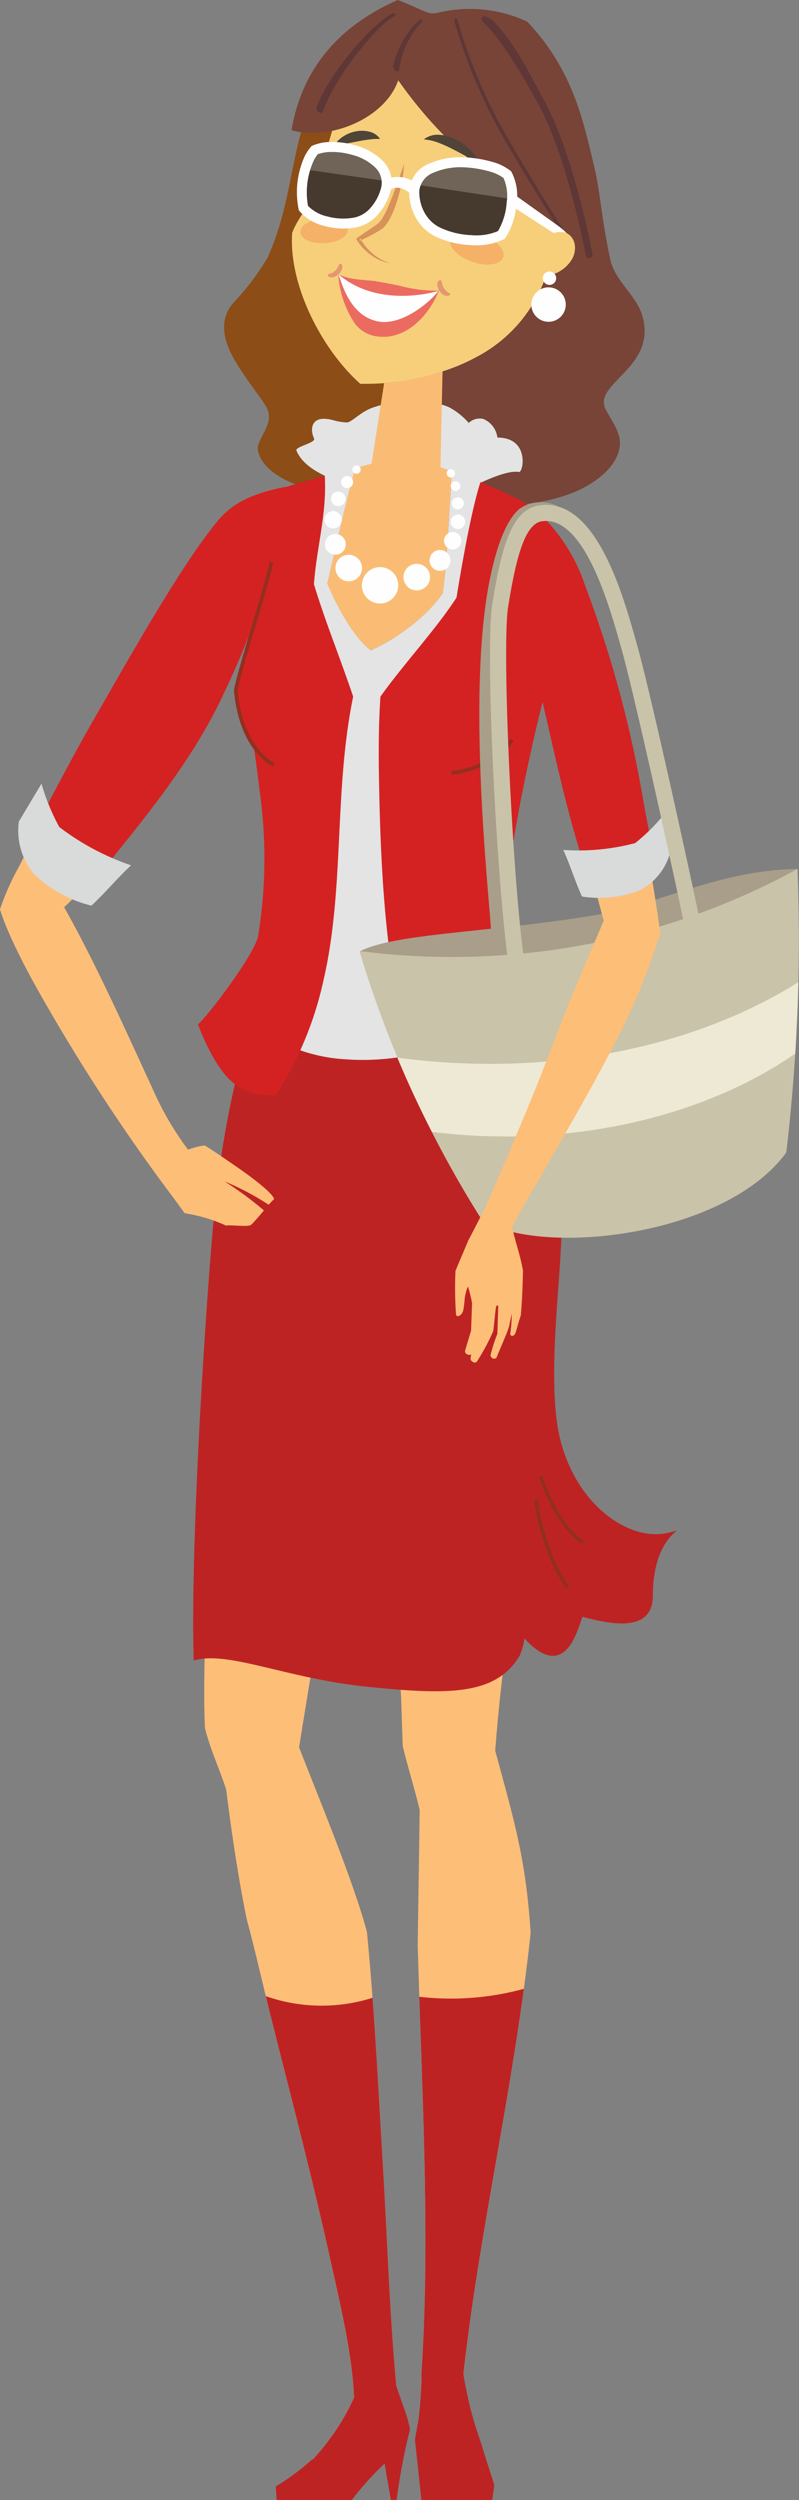
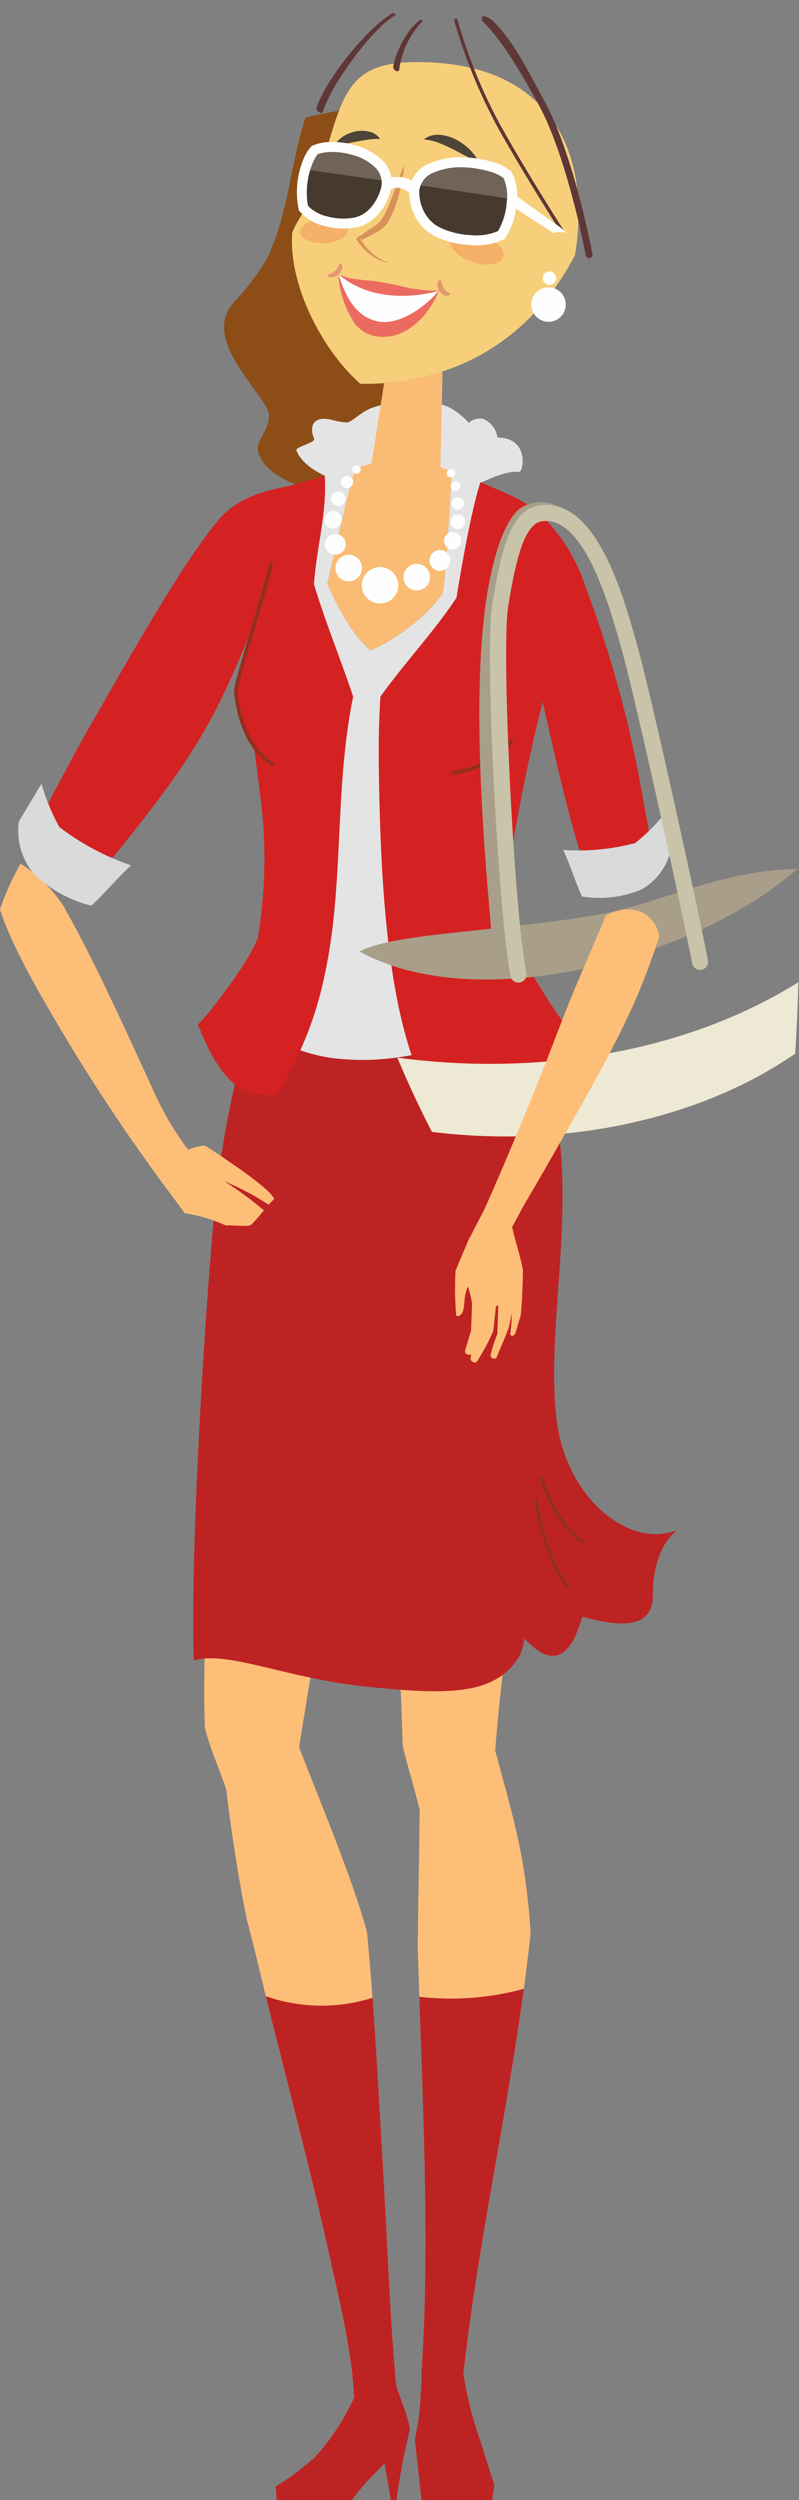
<svg xmlns="http://www.w3.org/2000/svg" xmlns:xlink="http://www.w3.org/1999/xlink" id="Group_686" data-name="Group 686" width="92.863" height="290.474" viewBox="0 0 92.863 290.474">
  <rect x="0" y="0" width="92.863" height="290.474" fill="#808080" stroke="none" />
  <defs>
    <clipPath id="clip-path">
      <path id="Path_528" data-name="Path 528" d="M85.549,38.3c-1.722,5.01-1.875,10.764-4.419,16.3a29.217,29.217,0,0,1-3.952,5.227c-2.377,2.695-.384,6.008.958,8.014,1.69,2.527,2.162,2.929,2.855,4.135,1.112,1.936-1.247,3.716-.982,5.042.838,4.183,10.116,6.053,13.206,4.387L94.67,69.2c-.434.015-2.33.064-2.766.062a23.082,23.082,0,0,1-5.885-8.654c-1.214-3.331-2.117-4.8-2.025-8.885.748-1.939,1.806-2.619,2.707-5.408,1.179-3.645,1.88-6.568,2.743-8.8Z" transform="translate(-76.071 -37.51)" fill="none" />
    </clipPath>
    <linearGradient id="linear-gradient" x1="-0.198" y1="7.371" x2="-0.192" y2="7.371" gradientUnits="objectBoundingBox">
      <stop offset="0" stop-color="#512425" />
      <stop offset="0.22" stop-color="#512425" />
      <stop offset="0.77" stop-color="#8c4d17" />
      <stop offset="1" stop-color="#8c4d17" />
    </linearGradient>
    <clipPath id="clip-path-2">
      <path id="Path_529" data-name="Path 529" d="M113,21.1c-.135,0-.269.007-.4.012-4.824.2-6.615,2.022-8,5.6-.862,2.236-1.563,5.159-2.743,8.8-.9,2.79-1.959,3.47-2.707,5.408-.436,6.136,3.517,13.643,7.909,17.539a28.281,28.281,0,0,0,9.972-1.57c5.991-2.067,11.277-6.294,14.985-13.374,2.036-12.316-3.236-22.428-18.23-22.429-.262,0-.524,0-.792.009" transform="translate(-99.123 -21.089)" fill="none" />
    </clipPath>
    <linearGradient id="linear-gradient-2" x1="-0.527" y1="5.895" x2="-0.52" y2="5.895" gradientUnits="objectBoundingBox">
      <stop offset="0" stop-color="#f9b776" />
      <stop offset="1" stop-color="#f7cf7a" />
    </linearGradient>
    <clipPath id="clip-path-3">
      <path id="Path_530" data-name="Path 530" d="M121.737,70.468c1.142,2.727,5.619,3.346,5.619,3.346a15.5,15.5,0,0,0-.955-8.928,11.115,11.115,0,0,1-4.664,5.582" transform="translate(-121.737 -64.886)" fill="none" />
    </clipPath>
    <linearGradient id="linear-gradient-3" x1="-4.29" y1="39.656" x2="-4.254" y2="39.656" gradientUnits="objectBoundingBox">
      <stop offset="0" stop-color="#f5a050" />
      <stop offset="1" stop-color="#f7cf7a" />
    </linearGradient>
    <clipPath id="clip-path-4">
      <path id="Path_531" data-name="Path 531" d="M111.316,0C104.677,2.911,100.2,7.822,98.97,15.131c4.5,1.273,10.9-1.4,12.4-5.8,5.915,8.36,11.262,11.464,18.051,16.862A16.688,16.688,0,0,1,120.4,41.517a20.563,20.563,0,0,1-3.89,1.645l-.3,14.357c3.816,1.951,12.264,1.562,16.786-.887,2.088-1.131,3.7-2.663,4.083-4.477.331-1.585-.638-2.865-1.545-4.481-1.751-3.119,5.872-4.826,4.247-10.859-.687-2.551-3.214-4.074-3.776-6.719-1.086-5.1-1.12-7.762-1.908-10.97-1.142-4.651-2.292-10.92-7.74-16.616a15.776,15.776,0,0,0-10.386-1.026C114.812,1.784,114.322,1.14,111.316,0Z" transform="translate(-98.97)" fill="none" />
    </clipPath>
    <linearGradient id="linear-gradient-4" x1="-0.528" y1="4.402" x2="-0.522" y2="4.402" gradientUnits="objectBoundingBox">
      <stop offset="0" stop-color="#512425" />
      <stop offset="0.22" stop-color="#512425" />
      <stop offset="0.77" stop-color="#774437" />
      <stop offset="1" stop-color="#774437" />
    </linearGradient>
    <clipPath id="clip-path-5">
      <rect id="Rectangle_713" data-name="Rectangle 713" width="92.863" height="290.474" fill="none" />
    </clipPath>
    <clipPath id="clip-path-6">
      <path id="Path_533" data-name="Path 533" d="M150.057,62.846c-.978.559-.685,2.359-.189,2.752a4.637,4.637,0,0,0,2.929.482,2.031,2.031,0,0,0,.759-2.414,2.687,2.687,0,0,0-2.249-1.139,2.51,2.51,0,0,0-1.25.319" transform="translate(-149.409 -62.527)" fill="none" />
    </clipPath>
    <linearGradient id="linear-gradient-5" x1="-10.108" y1="46.599" x2="-10.039" y2="46.599" gradientUnits="objectBoundingBox">
      <stop offset="0" stop-color="#184781" />
      <stop offset="0.26" stop-color="#184781" />
      <stop offset="0.88" stop-color="#5facb7" />
      <stop offset="1" stop-color="#5facb7" />
    </linearGradient>
    <clipPath id="clip-path-8">
      <path id="Path_535" data-name="Path 535" d="M113.936,58.692a3.073,3.073,0,0,0,.449,1.952,4.36,4.36,0,0,0,1.292.322c.658.037,1.572.114,1.879-.978.177-.629.249-1.8-.324-2.253a2.476,2.476,0,0,0-1.463-.462,1.7,1.7,0,0,0-1.834,1.42" transform="translate(-113.917 -57.272)" fill="none" />
    </clipPath>
    <linearGradient id="linear-gradient-6" x1="-9.797" y1="70.731" x2="-9.711" y2="70.731" xlink:href="#linear-gradient-5" />
    <clipPath id="clip-path-10">
      <path id="Path_544" data-name="Path 544" d="M104.688,74.2l-.054,0c-1.523.079-2.724.784-2.684,1.572s1.279,1.35,2.777,1.287l.054,0c1.523-.079,2.724-.782,2.682-1.571-.039-.74-1.156-1.292-2.551-1.292-.075,0-.15,0-.226,0" transform="translate(-101.95 -74.194)" fill="none" />
    </clipPath>
    <linearGradient id="linear-gradient-7" x1="-6.531" y1="42.289" x2="-6.467" y2="42.289" gradientUnits="objectBoundingBox">
      <stop offset="0" stop-color="#f6ad67" />
      <stop offset="1" stop-color="#f5b168" />
    </linearGradient>
    <clipPath id="clip-path-12">
      <path id="Path_546" data-name="Path 546" d="M152.892,79.556c-.3.875.824,2.054,2.513,2.633l.061.021c1.665.554,3.242.311,3.54-.554s-.824-2.054-2.513-2.634l-.06-.02a5.53,5.53,0,0,0-1.717-.3c-.922,0-1.633.3-1.823.85" transform="translate(-152.844 -78.706)" fill="none" />
    </clipPath>
    <linearGradient id="linear-gradient-8" x1="-6.879" y1="47.199" x2="-6.833" y2="47.199" xlink:href="#linear-gradient-7" />
    <clipPath id="clip-path-14">
      <path id="Path_551" data-name="Path 551" d="M182.841,80.6c-.456,1.378-.293,2.963.337,3.164a4.078,4.078,0,0,0,3.473-2.134c.73-1.667-.2-3.013-1.415-3.047h-.072a2.506,2.506,0,0,0-2.324,2.018" transform="translate(-182.581 -78.579)" fill="none" />
    </clipPath>
    <linearGradient id="linear-gradient-9" x1="-8.734" y1="38.262" x2="-8.685" y2="38.262" xlink:href="#linear-gradient-2" />
    <clipPath id="clip-path-16">
      <path id="Path_571" data-name="Path 571" d="M117.73,127.454l-1.463,9.353-1.89.49c-.933,3.271-2.3,9.305-3.25,13.438,1.122,2.654,3.018,6.2,5.053,7.758,2.351-1.009,6.372-3.64,8.369-6.672.581-4.421.751-10.314,1.078-14.1l-1.352-.516.243-11.114a31.418,31.418,0,0,1-6.788,1.362" transform="translate(-111.126 -126.092)" fill="none" />
    </clipPath>
    <linearGradient id="linear-gradient-10" x1="-0.889" y1="15.964" x2="-0.879" y2="15.964" gradientUnits="objectBoundingBox">
      <stop offset="0" stop-color="#e78d32" />
      <stop offset="0.2" stop-color="#e78d32" />
      <stop offset="1" stop-color="#fabc74" />
    </linearGradient>
  </defs>
  <g id="Group_653" data-name="Group 653" transform="translate(26.041 12.841)">
    <g id="Group_652" data-name="Group 652" clip-path="url(#clip-path)">
      <rect id="Rectangle_709" data-name="Rectangle 709" width="49.693" height="37.094" transform="translate(-18.571 37.598) rotate(-65.291)" fill="url(#linear-gradient)" />
    </g>
  </g>
  <g id="Group_655" data-name="Group 655" transform="translate(33.932 7.219)">
    <g id="Group_654" data-name="Group 654" clip-path="url(#clip-path-2)">
      <rect id="Rectangle_710" data-name="Rectangle 710" width="49.873" height="49.033" transform="translate(-16.238 28.753) rotate(-61.157)" fill="url(#linear-gradient-2)" />
    </g>
  </g>
  <g id="Group_657" data-name="Group 657" transform="translate(41.674 22.212)">
    <g id="Group_656" data-name="Group 656" clip-path="url(#clip-path-3)">
      <rect id="Rectangle_711" data-name="Rectangle 711" width="9.339" height="6.737" transform="translate(-0.63 8.883) rotate(-85.943)" fill="url(#linear-gradient-3)" />
    </g>
  </g>
  <g id="Group_659" data-name="Group 659" transform="translate(33.88)">
    <g id="Group_658" data-name="Group 658" clip-path="url(#clip-path-4)">
-       <rect id="Rectangle_712" data-name="Rectangle 712" width="53.596" height="66.828" transform="translate(-11.786 2.435) rotate(-11.675)" fill="url(#linear-gradient-4)" />
-     </g>
+       </g>
  </g>
  <g id="Group_661" data-name="Group 661">
    <g id="Group_660" data-name="Group 660" clip-path="url(#clip-path-5)">
      <path id="Path_532" data-name="Path 532" d="M144.068,64.959c.547.825,1.715,1.1,3,1.407,1.894.458,4.252.334,4.8-.029-.394-1.005-1.389-1.565-2.643-2.453s-3.875-1.659-5.16,1.075" transform="translate(-94.75 -41.474)" fill="#fefefe" fill-rule="evenodd" />
    </g>
  </g>
  <g id="Group_663" data-name="Group 663" transform="translate(51.147 21.405)">
    <g id="Group_662" data-name="Group 662" clip-path="url(#clip-path-6)">
      <rect id="Rectangle_714" data-name="Rectangle 714" width="5.022" height="5.797" transform="translate(-1.397 3.381) rotate(-72.48)" fill="url(#linear-gradient-5)" />
    </g>
  </g>
  <g id="Group_665" data-name="Group 665">
    <g id="Group_664" data-name="Group 664" clip-path="url(#clip-path-5)">
-       <path id="Path_534" data-name="Path 534" d="M116.491,59.741a7.486,7.486,0,0,1-3.891.734,4.264,4.264,0,0,1-2.35-.872c-.026-1.3,1.029-3.011,2.432-3.143a3.921,3.921,0,0,1,3.809,3.281" transform="translate(-72.508 -37.127)" fill="#fefefe" fill-rule="evenodd" />
-     </g>
+       </g>
  </g>
  <g id="Group_667" data-name="Group 667" transform="translate(38.997 19.606)">
    <g id="Group_666" data-name="Group 666" clip-path="url(#clip-path-8)">
      <rect id="Rectangle_716" data-name="Rectangle 716" width="3.973" height="3.83" transform="translate(-0.085 0) rotate(-0.335)" fill="url(#linear-gradient-6)" />
    </g>
  </g>
  <g id="Group_669" data-name="Group 669">
    <g id="Group_668" data-name="Group 668" clip-path="url(#clip-path-5)">
      <path id="Path_536" data-name="Path 536" d="M176,33.621a.389.389,0,0,0,.1-.005.4.4,0,0,0,.317-.46c-.022-.116-2.162-11.644-5.676-17.965-1.568-2.821-3.362-6.648-5.952-9.208-.155-.153-.978-.588-1.132-.433a.4.4,0,0,0,0,.558c2.509,2.481,4.844,6.684,6.39,9.466,3.45,6.207,5.568,17.61,5.589,17.724a.4.4,0,0,0,.361.323" transform="translate(-107.559 -3.629)" fill="#5e3736" fill-rule="evenodd" />
      <path id="Path_537" data-name="Path 537" d="M167.551,32.478a.2.2,0,0,0,.18-.3c-.046-.071-4.694-7.242-8.172-13.5a59.478,59.478,0,0,1-4.944-12.151.2.2,0,1,0-.383.1,61.962,61.962,0,0,0,4.982,12.247c3.485,6.27,8.14,13.451,8.186,13.523a.2.2,0,0,0,.151.09" transform="translate(-101.43 -4.191)" fill="#5e3736" fill-rule="evenodd" />
      <path id="Path_538" data-name="Path 538" d="M108.145,15.984c1.032-3.433,6.057-10.075,8.508-11.315.021-.011-.2-.311-.367-.226-2.833,1.552-7.866,7.765-8.854,11.055-.076.253.638.741.714.487" transform="translate(-70.651 -2.912)" fill="#5e3736" fill-rule="evenodd" />
      <path id="Path_539" data-name="Path 539" d="M134.158,12.547A10.076,10.076,0,0,1,136.9,6.769l-.173-.194c-1.582,1.01-3,3.832-3.263,5.566.144.343.329.562.689.406" transform="translate(-87.779 -4.324)" fill="#5e3736" fill-rule="evenodd" />
      <path id="Path_540" data-name="Path 540" d="M150.124,48.974l.049.046.025,0,.033-.036,0-.053a.95.95,0,0,0-.046-.134c-.035-.08-.075-.156-.116-.231a4.962,4.962,0,0,0-.274-.422,5.962,5.962,0,0,0-.648-.738,6.5,6.5,0,0,0-1.568-1.118,4.8,4.8,0,0,0-1.854-.53,2.618,2.618,0,0,0-1.854.531,6.15,6.15,0,0,1,1.7.385,14.989,14.989,0,0,1,1.546.688c.512.256,1.024.532,1.546.811l.795.42.406.213c.069.035.136.072.2.112a.859.859,0,0,1,.092.058l.014,0,.014-.011Z" transform="translate(-94.617 -30.091)" fill="#4e4437" fill-rule="evenodd" />
      <path id="Path_541" data-name="Path 541" d="M118.916,45.33a2.043,2.043,0,0,0-1.276-.849,3.551,3.551,0,0,0-1.522-.034,4.157,4.157,0,0,0-1.382.531,3.435,3.435,0,0,0-1.086,1.015,8.589,8.589,0,0,0,1.42-.145c.44-.075.858-.158,1.268-.237s.813-.151,1.228-.2a7.232,7.232,0,0,1,1.35-.076" transform="translate(-74.744 -29.188)" fill="#4e4437" fill-rule="evenodd" />
      <path id="Path_542" data-name="Path 542" d="M152.238,64.513a5.211,5.211,0,0,0-.6-1.388,5.727,5.727,0,0,0-3.193-2.738c-1.619-.474-3.15.272-4.2,1.894a7.836,7.836,0,0,1,2.033-.821,3.627,3.627,0,0,1,1.077,0c1.933.29,3.692,1.972,4.888,3.056" transform="translate(-94.863 -39.622)" fill="#4e4437" fill-rule="evenodd" />
      <path id="Path_543" data-name="Path 543" d="M126.494,55.648l-.92,2.533c-.3.839-.611,1.673-.964,2.474a9.769,9.769,0,0,1-.577,1.155,2.448,2.448,0,0,1-.749.881c-.725.5-1.475.991-2.2,1.512l-.181.13.094.159a5.447,5.447,0,0,0,.759.984,6.458,6.458,0,0,0,.925.8,5.445,5.445,0,0,0,2.219.919,5.713,5.713,0,0,1-2.065-1.12,6.128,6.128,0,0,1-.818-.83,5.809,5.809,0,0,1-.635-.952l-.087.289a18.712,18.712,0,0,0,2.411-1.254,2.194,2.194,0,0,0,.319-.234,2.592,2.592,0,0,0,.271-.283,4.3,4.3,0,0,0,.419-.6,10.357,10.357,0,0,0,.6-1.264,18.657,18.657,0,0,0,.778-2.615,19.4,19.4,0,0,0,.406-2.682" transform="translate(-79.512 -36.598)" fill="#d89159" fill-rule="evenodd" />
    </g>
  </g>
  <g id="Group_671" data-name="Group 671" transform="translate(34.9 25.399)">
    <g id="Group_670" data-name="Group 670" clip-path="url(#clip-path-10)">
      <rect id="Rectangle_718" data-name="Rectangle 718" width="5.356" height="6.308" transform="matrix(0.506, -0.863, 0.863, 0.506, -1.317, 2.18)" fill="url(#linear-gradient-7)" />
    </g>
  </g>
  <g id="Group_673" data-name="Group 673">
    <g id="Group_672" data-name="Group 672" clip-path="url(#clip-path-5)">
      <path id="Path_545" data-name="Path 545" d="M110.351,58.067a3.24,3.24,0,0,1,2.739-1.552c1.114-.023,2.458.911,3.36,1.612a3.827,3.827,0,0,0-3.463-2.744c-1.68-.011-2.465,1.257-2.635,2.685" transform="translate(-72.575 -36.423)" fill="#4e4437" fill-rule="evenodd" />
    </g>
  </g>
  <g id="Group_675" data-name="Group 675" transform="translate(52.323 26.943)">
    <g id="Group_674" data-name="Group 674" clip-path="url(#clip-path-12)">
      <rect id="Rectangle_720" data-name="Rectangle 720" width="7.512" height="5.6" transform="translate(-1.23 0.251) rotate(-14.398)" fill="url(#linear-gradient-8)" />
    </g>
  </g>
  <g id="Group_677" data-name="Group 677">
    <g id="Group_676" data-name="Group 676" clip-path="url(#clip-path-5)">
      <path id="Path_547" data-name="Path 547" d="M126.541,94.99c-1.19,2.959-3.866,5.73-7.079,5.331a3.847,3.847,0,0,1-2.707-1.519,11.766,11.766,0,0,1-1.918-5.716c1.085.467,1.488.553,4.091.771.308.026,2.756.492,2.984.549a16.255,16.255,0,0,0,4.63.583" transform="translate(-75.524 -61.221)" fill="#ec6b60" fill-rule="evenodd" />
      <path id="Path_548" data-name="Path 548" d="M126.473,94.986s-6.874,2.182-11.636-1.952c.371.852,1.217,4.551,4.227,5.4,2.843.911,6.42-2.1,7.409-3.445" transform="translate(-75.525 -61.186)" fill="#fefefe" fill-rule="evenodd" />
      <path id="Path_549" data-name="Path 549" d="M111.888,91.065a1.526,1.526,0,0,0,1-.926c.176-.406-.115-.978-.4-.4a1.541,1.541,0,0,1-1,.926c-.6.149-.047.525.4.4" transform="translate(-73.147 -58.858)" fill="#e29870" fill-rule="evenodd" />
      <path id="Path_550" data-name="Path 550" d="M149.206,96.809a1.526,1.526,0,0,1-.74-1.143c-.071-.437.409-.92.545-.288a1.54,1.54,0,0,0,.741,1.143c.546.292-.14.521-.546.288" transform="translate(-97.637 -62.528)" fill="#e29870" fill-rule="evenodd" />
    </g>
  </g>
  <g id="Group_679" data-name="Group 679" transform="translate(62.503 26.9)">
    <g id="Group_678" data-name="Group 678" clip-path="url(#clip-path-14)">
      <rect id="Rectangle_722" data-name="Rectangle 722" width="7.018" height="6.909" transform="matrix(0.479, -0.878, 0.878, 0.479, -2.411, 4.06)" fill="url(#linear-gradient-9)" />
    </g>
  </g>
  <g id="Group_681" data-name="Group 681">
    <g id="Group_680" data-name="Group 680" clip-path="url(#clip-path-5)">
      <path id="Path_552" data-name="Path 552" d="M182.224,97.54A2,2,0,1,1,180.4,99.7a2,2,0,0,1,1.826-2.162" transform="translate(-118.638 -64.145)" fill="#fefefe" fill-rule="evenodd" />
      <path id="Path_553" data-name="Path 553" d="M184.988,92.142a.78.78,0,1,1-.711.842.78.78,0,0,1,.711-.842" transform="translate(-121.192 -60.597)" fill="#fefefe" fill-rule="evenodd" />
      <path id="Path_554" data-name="Path 554" d="M172.5,65.065l5.271,3.761a9.226,9.226,0,0,1,1.254,1.028,2.567,2.567,0,0,0-1.493.016L172.1,66.357Z" transform="translate(-113.187 -42.791)" fill="#fefefe" fill-rule="evenodd" />
      <path id="Path_555" data-name="Path 555" d="M151.433,56.515c1.049,1.536.467,5.473-.687,7.008-1.538.914-5.144.838-7.5-.384a5.153,5.153,0,0,1-2.625-4.648c.062-2.739,3.6-3.568,6.087-3.387a8.911,8.911,0,0,1,4.722,1.411" transform="translate(-92.483 -36.224)" fill="#46392d" fill-rule="evenodd" />
      <path id="Path_556" data-name="Path 556" d="M103.688,50.241a6.539,6.539,0,0,0-1.3,3.02,8.435,8.435,0,0,0,.111,3.728c1,1.318,3.764,2.133,6.074,1.653a5.069,5.069,0,0,0,3.471-3.7c.769-2.626-1.742-4.2-3.85-4.748a7.437,7.437,0,0,0-4.508.043" transform="translate(-67.238 -32.803)" fill="#46392d" fill-rule="evenodd" />
      <path id="Path_557" data-name="Path 557" d="M130.29,60.43a3.39,3.39,0,0,1,4,.546l-.916.974c-.631-.529-1.585-1-2.313-.427Z" transform="translate(-85.688 -39.452)" fill="#fefefe" fill-rule="evenodd" />
      <path id="Path_558" data-name="Path 558" d="M151.946,56.517a4.9,4.9,0,0,1,.537,2.85l-11.09-1.679.117-.543c.981-1.667,3.694-2.186,5.713-2.039a8.915,8.915,0,0,1,4.722,1.411" transform="translate(-92.99 -36.226)" fill="#6f6457" fill-rule="evenodd" />
      <path id="Path_559" data-name="Path 559" d="M104.357,50.243a5.811,5.811,0,0,0-1.113,2.237l9.461,1.355.065-.535c-.42-1.649-2.281-2.678-3.9-3.1a7.438,7.438,0,0,0-4.509.043" transform="translate(-67.901 -32.805)" fill="#6f6457" fill-rule="evenodd" />
      <path id="Path_560" data-name="Path 560" d="M103.179,49.608a4.35,4.35,0,0,0-.594,1.032,8.932,8.932,0,0,0-.54,4.971,4.481,4.481,0,0,0,2.212,1.221,7.066,7.066,0,0,0,3.212.13,3.409,3.409,0,0,0,1.783-1.05,5.642,5.642,0,0,0,1.248-2.238l.025-.094a2.451,2.451,0,0,0-.677-2.438,6.009,6.009,0,0,0-2.572-1.433l-.215-.058a8.277,8.277,0,0,0-2.24-.3,4.653,4.653,0,0,0-1.644.259m-1.663.575a5.19,5.19,0,0,1,.882-1.445l.075-.081.1-.048a5.481,5.481,0,0,1,2.242-.42,9.449,9.449,0,0,1,2.542.334c.047.012.128.036.246.07a7.181,7.181,0,0,1,3.08,1.737,3.552,3.552,0,0,1,.97,3.54l-.036.125A6.829,6.829,0,0,1,110.1,56.7a4.555,4.555,0,0,1-2.393,1.395,8.245,8.245,0,0,1-3.749-.149,5.459,5.459,0,0,1-2.9-1.723l-.067-.089-.03-.109a10.016,10.016,0,0,1,.561-5.847m24.164,1.472a5.941,5.941,0,0,1,.6,3.707,8.556,8.556,0,0,1-1.3,3.977l-.071.094-.1.058a7.352,7.352,0,0,1-3.88.683,10.52,10.52,0,0,1-4.182-1.052,5.274,5.274,0,0,1-2.161-2.114,6.074,6.074,0,0,1-.777-3.063c0-.047,0-.109.01-.186a3.642,3.642,0,0,1,2.317-3.051,9.017,9.017,0,0,1,3.9-.739c.148,0,.308.011.479.024a14.021,14.021,0,0,1,2.949.513,5.876,5.876,0,0,1,2.108,1.037l.063.054Zm-.555,3.594a5.041,5.041,0,0,0-.367-2.879,5.024,5.024,0,0,0-1.622-.751,12.854,12.854,0,0,0-2.7-.469q-.183-.013-.42-.018a7.832,7.832,0,0,0-3.385.629,2.55,2.55,0,0,0-1.653,2.086l0,.127a4.89,4.89,0,0,0,.628,2.466,4.12,4.12,0,0,0,1.685,1.653,9.341,9.341,0,0,0,3.709.925,6.483,6.483,0,0,0,3.123-.47,7.642,7.642,0,0,0,1.008-3.3" transform="translate(-66.25 -31.692)" fill="#fefefe" fill-rule="evenodd" />
      <path id="Path_561" data-name="Path 561" d="M85.817,188.732c-.432-8.358,2.145-18.365,5.595-28.2a22.069,22.069,0,0,1,2.13-.783l0-.064c1.1-.344,2.583-.731,3.556-.986-.628,2.194-1.458,5.661-2.223,8.958q-.525,2.261-1.038,4.526c1.122,2.654,3.018,6.2,5.052,7.755,2.351-1.01,6.372-3.641,8.369-6.673.582-4.427.752-10.328,1.079-14.112,2.4.9,4.129,1.649,6.455,2.729,1.086.506,2.352,16.885,3.745,22.747-.849,4.771-2.1,10.534-2.837,14.129-1.119,5.46-1.949,13.431-1.623,16.507a102.26,102.26,0,0,1,4.226,12.028c-14.313,6.781-29.871,4.088-33.47.033,1.011-5.809,1.739-8.071,2.646-12.74a237.781,237.781,0,0,0-1.658-25.854" transform="translate(-55.79 -104.371)" fill="#e4e4e4" fill-rule="evenodd" />
      <path id="Path_562" data-name="Path 562" d="M147.159,353.439c2.94,9.151,3.768,11.011,3.316,21.234-.941,21.25-5.936,40.84-7.45,61.187,2.259,8.341,3.547,12.527,4.12,21.147-1.853,17.445-5.931,34.344-7.816,51.271,1.039,7.1,2.74,8.834,2.477,10.915-3.618,0-5.582.026-7.375-.012-.459-1.795-.1-5.116.04-11.207,1.04-15.748.006-33.478-.451-49.39.06-5.584.166-10.215.224-15.854-.584-2.467-1.387-4.97-1.97-7.436q-.091-2.775-.182-5.55c-1.312-19.794-.689-39.693-2.133-58.99l8.025-7.983c3.912-3.132,5.262-6.2,9.174-9.333" transform="translate(-85.47 -232.447)" fill="#fdbe78" fill-rule="evenodd" />
      <path id="Path_563" data-name="Path 563" d="M153.794,675.029c-2.048,15.151-5.376,29.94-7.025,44.75,1.171,7.176,2.828,8.827,2.565,10.908-3.618,0-5.669.034-7.463,0a11.533,11.533,0,0,1-.6-3.56,50.572,50.572,0,0,0,.637-7.647c.914-13.838.227-29.206-.264-43.526a32.19,32.19,0,0,0,12.146-.921" transform="translate(-92.911 -443.948)" fill="#be2323" fill-rule="evenodd" />
      <path id="Path_564" data-name="Path 564" d="M80.367,453.436c2.537,6.543,6.276,15.468,7.889,21.461.889,9.241,1.308,18.013,1.877,27.617.52,8.783.75,16.6,1.525,25.063.391,1.284.969,3.059,1.122,3.693-1.012,1.956-3.653,4.277-5.414,5.5-3.617.826-5.423.744-5.6-.392A26.866,26.866,0,0,0,86.751,529c-.2-5.136-1.74-11.43-2.888-16.612-2.154-9.717-4.9-20.089-6.805-27.751-.889-3.567-1.807-7.641-2.762-11.179-.951-4.559-1.8-10.258-2.4-15.111-.77-2.374-1.876-4.721-2.462-7.132l.009,0-.015-.007c-.2-4.2,0-8.729.052-13.3.057-5.482-.008-11.023.162-16.113.2-6.114.831-13.058,1.211-20.223a102.049,102.049,0,0,1,2.894-20.814c5.675,3.526,10.091,5.163,15.766,8.689-.311,3.987-.76,7.912-1.258,11.793-1.459,11.367-3.135,22.273-4.846,33.536-.994,6.149-2.05,12.506-3.045,18.657" transform="translate(-45.606 -250.416)" fill="#fdbe78" fill-rule="evenodd" />
      <path id="Path_565" data-name="Path 565" d="M102.653,677.714c.029.4.085,1.213.113,1.608.425,6.01.737,12.006,1.114,18.368.52,8.782.749,16.6,1.525,25.063.391,1.284,1.065,2.989,1.218,3.623-1.012,1.956-3.749,4.347-5.509,5.573-3.617.826-5.423.744-5.6-.392a26.857,26.857,0,0,0,4.988-7.383c-.2-5.136-1.74-11.43-2.888-16.612-2.154-9.717-4.9-20.089-6.806-27.751-.212-.85-.343-1.389-.558-2.283a19.59,19.59,0,0,0,12.407.186" transform="translate(-59.352 -445.592)" fill="#be2323" fill-rule="evenodd" />
      <path id="Path_566" data-name="Path 566" d="M106.994,828.38h.667a74.9,74.9,0,0,1,1.558-8.209,12.824,12.824,0,0,0-.634-2.276c-1.015.7-4.823,4.993-7.133,6.055a9.362,9.362,0,0,1-3.6-.284,27.8,27.8,0,0,1-4.233,3.144l.1,1.57h8.737a33.985,33.985,0,0,1,3.827-4.236c.159,1.2.517,2.927.709,4.235" transform="translate(-61.57 -537.906)" fill="#be2323" fill-rule="evenodd" />
      <path id="Path_567" data-name="Path 567" d="M108.339,395.029c2.047,7.544,8.062,11.48,12.356,10.512,3.1-.7-1.682-.456-1.682,7.254,0,4.172-4.363,3.525-8.172,2.486-.5,1.077-1.868,7.841-6.751,2.519a7.9,7.9,0,0,1-.534,1.952c-2.752,4.726-8.447,4.607-17.746,3.658-9.38-.957-16.218-4.245-20.159-3.048-.448-13.71,1.524-43.593,2.505-53.188.546-5.336,2.022-14.782,4.348-20.713a19.421,19.421,0,0,0,11.071,4.062c6.284.434,13.1-1.595,20.472-4.719,4.68,9.4,4.828,17.726,4.192,28.074-.376,6.131-1.418,15.56.1,21.15" transform="translate(-43.134 -227.426)" fill="#be2323" fill-rule="evenodd" />
      <path id="Path_568" data-name="Path 568" d="M185.108,513.908c-1.7-2.081-3.289-6.443-3.781-10.372l.427-.053c.475,3.8,2.061,8.161,3.688,10.154Zm1.8-5.2c-1.9-1.188-3.746-4.037-5.054-7.82l.407-.14c1.276,3.691,3.053,6.459,4.875,7.6Z" transform="translate(-119.254 -329.326)" fill="#942f1f" />
      <path id="Path_569" data-name="Path 569" d="M147.842,820.176l2.26,7.028-.245,1.747h-8.226l-.753-7.026.574-3.162,1.587,6.013a15.53,15.53,0,0,0,4.708-.092Z" transform="translate(-92.652 -538.477)" fill="#be2323" fill-rule="evenodd" />
      <path id="Path_570" data-name="Path 570" d="M120.7,146.331c1.329-.714,4.336-2.168,5.777-1.923.52.088,1.28-4-2.5-4a2.7,2.7,0,0,0-1.658-2.169,1.868,1.868,0,0,0-1.676.471,7.939,7.939,0,0,0-2.245-1.8c-1.794-.866-5.861-1.048-8.875.008-1.436.5-2.283,1.558-2.982,1.739a6.553,6.553,0,0,1-1.595-.252c-2.8-.773-2.728,1.19-2.279,2.1.259.527-2.229.959-2.047,1.41.887,2.194,3.878,3.068,3.888,3.287Z" transform="translate(-66.167 -89.569)" fill="#e4e4e4" fill-rule="evenodd" />
    </g>
  </g>
  <g id="Group_683" data-name="Group 683" transform="translate(38.041 43.165)">
    <g id="Group_682" data-name="Group 682" clip-path="url(#clip-path-16)">
      <rect id="Rectangle_724" data-name="Rectangle 724" width="32.598" height="14.945" transform="translate(-0.446 32.395) rotate(-89.212)" fill="url(#linear-gradient-10)" />
    </g>
  </g>
  <g id="Group_685" data-name="Group 685">
    <g id="Group_684" data-name="Group 684" clip-path="url(#clip-path-5)">
      <path id="Path_572" data-name="Path 572" d="M128.769,188.574c2.685-3.785,6.459-7.816,8.849-11.519.415-2.58,1.316-7.925,2.276-11.659.152-.589.315-1.173.5-1.754.82.365,1.677.706,2.49,1.08a23.061,23.061,0,0,1,3.441,1.837c.462,8.276,1.2,18.05,1.709,21.009a214.466,214.466,0,0,0-4.444,21.734,17.25,17.25,0,0,0,.213,6.592,63.063,63.063,0,0,0,4.144,7.415,37.843,37.843,0,0,0,3.312,4.623c-3.227,5.275-11.749,9.823-16.12,8-5.49-7.92-6.3-25.476-6.52-37.118-.067-3.489-.078-6.755.155-10.243" transform="translate(-84.559 -107.623)" fill="#d42222" fill-rule="evenodd" />
      <path id="Path_573" data-name="Path 573" d="M76.242,233.464c-3.062-.029-5.9-.141-9.037-8.231,1.007-.811,6.59-8.1,7-10.289a56.021,56.021,0,0,0,.171-16.84c-.206-1.736-.415-3.355-.654-4.966a15.276,15.276,0,0,1-2.068-7.425c.767-2.714,2.408-7.435,3.579-12.326,1.1-4.195,1.438-8.188,2.22-10.609,1.559-.472,3.031-.866,4.52-1.271l.071-.019-.1.03c.268,4.336-.947,8.269-1.257,12.569,1.28,4.263,3.119,8.764,4.559,13.059-2.281,11.1-.951,22.3-3.485,33.115a40.141,40.141,0,0,1-5.521,13.2" transform="translate(-44.199 -106.207)" fill="#d42222" fill-rule="evenodd" />
      <path id="Path_574" data-name="Path 574" d="M172.978,294.93c-9.189.141-16.091,4.146-23.691,5.4-12.113,2-23.229,2.076-27.192,4.189,13.857,7.639,39.093.78,50.883-9.592" transform="translate(-80.299 -193.967)" fill="#a99e89" fill-rule="evenodd" />
-       <path id="Path_575" data-name="Path 575" d="M136.332,335.837c7.47,4.193,28.339,1.655,35.307-7.963a211.465,211.465,0,0,0,1.3-32.939,83.134,83.134,0,0,1-21,8.021,84.2,84.2,0,0,1-29.908,1.518,126.1,126.1,0,0,0,14.306,31.363" transform="translate(-80.253 -193.971)" fill="#c9c3a9" fill-rule="evenodd" />
      <path id="Path_576" data-name="Path 576" d="M181.144,341.694c.16-2.627.287-5.436.362-8.3-13.5,8.414-30.788,10.89-46.61,8.76,1.333,3.192,2.69,6.049,4.02,8.627,15.592,1.942,31.238-1.5,42.228-9.091" transform="translate(-88.717 -219.267)" fill="#eee9d4" fill-rule="evenodd" />
      <path id="Path_577" data-name="Path 577" d="M116.62,169.8a2.113,2.113,0,1,1-2.113,2.113,2.113,2.113,0,0,1,2.113-2.113m4.265-.381a1.543,1.543,0,1,1-1.543,1.543,1.543,1.543,0,0,1,1.543-1.543m2.7-1.607a1.208,1.208,0,1,0,1.207,1.207,1.208,1.208,0,0,0-1.207-1.207m1.476-2.079a1.006,1.006,0,1,1-1.006,1.006,1.006,1.006,0,0,1,1.006-1.006m.611-2.039a.839.839,0,1,1-.838.838.838.838,0,0,1,.838-.838m-.02-2a.7.7,0,1,1-.7.7.7.7,0,0,1,.7-.7m-.261-1.869a.559.559,0,1,1-.559.559.559.559,0,0,1,.559-.559m-11.8,8.665a1.543,1.543,0,1,0,.806,2.027,1.543,1.543,0,0,0-.806-2.027m-1.689-2.446a1.207,1.207,0,1,1-1.587.631,1.207,1.207,0,0,1,1.587-.631m-.335-2.672a1.006,1.006,0,1,0,.526,1.322,1.007,1.007,0,0,0-.526-1.322m.527-2.276a.839.839,0,1,0,.438,1.1.839.839,0,0,0-.438-1.1m.969-1.817a.7.7,0,1,0,.367.922.7.7,0,0,0-.367-.922m1.014-1.259a.485.485,0,1,0,.253.637.485.485,0,0,0-.253-.637m10.775.391a.488.488,0,1,1-.487.488.488.488,0,0,1,.487-.488" transform="translate(-72.448 -103.905)" fill="#fefefe" fill-rule="evenodd" />
-       <path id="Path_578" data-name="Path 578" d="M175.06,171.646c3,1.231,5.038,2.894,7.044,7.216a62.93,62.93,0,0,1,3.028,8.212,162.494,162.494,0,0,1,4.237,18.959c.774,4.39,2.089,11.922,2.452,15.006.3,2.537-5.076,2.291-6.254-.25-2.1-7.307-4.984-19.87-6.975-27.979-1.842-7.5-3.573-14.212-3.533-21.165" transform="translate(-115.131 -112.887)" fill="#fdbf78" fill-rule="evenodd" />
      <path id="Path_579" data-name="Path 579" d="M178.244,311.781a80.915,80.915,0,0,1-3.29,8.579c-1.624,3.526-3.87,7.691-6.217,11.832s-4.2,7.39-6.221,10.822l-1.383,2.557c.385,1.828.91,3.122,1.26,5.057-.034,1.607-.1,3.641-.258,5.236-.206.561-.443,1.556-.649,2.117-.124.145-.227.245-.326.252a.263.263,0,0,1-.249-.241,15.2,15.2,0,0,0,.174-2.352c-.134.613-.218,1.064-.33,1.58-.317.926-1.057,2.572-1.449,3.558a.413.413,0,0,1-.678-.336,18.918,18.918,0,0,1,.79-2.461q.05-1.651.1-3.3a.639.639,0,0,0-.247.1c-.13.8-.2,1.946-.338,2.9a25.25,25.25,0,0,1-1.854,3.466c-.231.4-.733.029-.778-.21a1.965,1.965,0,0,1,.1-.585c-.1.179-.876.06-.722-.456l.683-2.293.114-3.184a16.134,16.134,0,0,0-.48-1.94,5.6,5.6,0,0,0-.378,1.4,10.571,10.571,0,0,1-.168,1.382c-.112.508-.678.887-.832.535a41.551,41.551,0,0,1-.067-5.14c.544-1.3.948-2.23,1.491-3.53.316-.575,1.184-2.292,1.894-3.658,2.03-4.545,3.514-8.153,5.426-12.766,1.7-4.112,3.2-8.313,4.894-12.428,1.109-2.687,2.726-6.351,3.764-8.9,3.132-1.61,5.672-.273,6.227,2.407" transform="translate(-101.611 -203.008)" fill="#fdbe78" fill-rule="evenodd" />
      <path id="Path_580" data-name="Path 580" d="M181.234,211.283l7.85-1.793c-.356-1.917-.79-4.045-1.174-6.226a133.469,133.469,0,0,0-6.777-25,20.371,20.371,0,0,0-5.4-8.424,15.337,15.337,0,0,0-3.629-2.151c-.331,3.22.9,8.434,1.425,11.781.98,3.582,1.357,6.916,2.236,10.495,1.481,6.086,3.17,14.721,5.472,21.317" transform="translate(-113.15 -110.285)" fill="#d42222" fill-rule="evenodd" />
      <path id="Path_581" data-name="Path 581" d="M193.425,285.808a12.885,12.885,0,0,0,6.8-.765,6.985,6.985,0,0,0,3.442-4.355q-.323-2.251-.647-4.5A22.007,22.007,0,0,1,199.6,279.6a25.91,25.91,0,0,1-8.357.795c.824,1.8,1.354,3.609,2.178,5.414" transform="translate(-125.778 -181.64)" fill="#d9dada" fill-rule="evenodd" />
-       <path id="Path_582" data-name="Path 582" d="M7.809,215.809a23.7,23.7,0,0,0,5.926-6.06c2.129-2.822,4.516-6.336,6.841-10.04,2.247-3.579,4.634-7.663,6.907-11.433a155.373,155.373,0,0,0,8.8-23.269c-3.645.619-6.277,1.606-7.942,4.058-7.084,10.43-9.692,15.267-14.864,24.293-3.4,5.94-7.713,13.672-9.41,17.689Z" transform="translate(-2.677 -108.521)" fill="#fdbf78" fill-rule="evenodd" />
      <path id="Path_583" data-name="Path 583" d="M20.63,209.993a8.6,8.6,0,0,1-6.979-6.336c1.348-2.648,4.279-8.135,5.661-10.547,5.172-9.026,10.947-19.25,15.009-24.115,1.9-2.275,4.621-3.368,8.266-3.987-2.144,11.3-4.4,17.452-7.9,24.727-3.754,7.814-9.544,14.588-14.062,20.259" transform="translate(-8.978 -108.521)" fill="#d42222" fill-rule="evenodd" />
      <path id="Path_584" data-name="Path 584" d="M27.718,328.519c-.391-.259-3.175-2.225-3.941-2.627a7.584,7.584,0,0,0-1.916.493,35.562,35.562,0,0,1-4.113-7.058c-2.7-5.832-6.5-14.407-10.367-21.249A16.664,16.664,0,0,0,2.4,293.15a29.74,29.74,0,0,0-2.4,5.3c1.283,4.2,5.127,10.658,5.933,12.057a218.512,218.512,0,0,0,13.022,19.85c.91,1.224,1.665,2.218,2.5,3.4A18.634,18.634,0,0,1,26.28,335.2c.244-.126,2.614.2,2.916-.1.478-.472,1-1.094,1.475-1.66a38.717,38.717,0,0,0-4.59-3.383,31.123,31.123,0,0,1,5.15,2.722,6.838,6.838,0,0,1,.629-.661c-.239-.921-4.143-3.6-4.143-3.6" transform="translate(0 -192.797)" fill="#fdbf78" fill-rule="evenodd" />
      <path id="Path_585" data-name="Path 585" d="M14.7,280.156a14.523,14.523,0,0,1-6.738-3.746,7.876,7.876,0,0,1-1.69-6.024l2.628-4.4a24.811,24.811,0,0,0,2.068,5.033,29.187,29.187,0,0,0,8.347,4.454c-1.64,1.52-2.975,3.167-4.615,4.686" transform="translate(-4.08 -174.93)" fill="#d9dada" fill-rule="evenodd" />
      <path id="Path_586" data-name="Path 586" d="M104.727,215.461l-.037-.428c2.778-.239,5.742-1.851,6.893-3.748l.367.223c-1.236,2.037-4.274,3.7-7.223,3.953m-20.743-.93c-3.764-2.171-4.43-7.32-4.545-8.847l0-.024,0-.024c.157-1.052,1.091-4.191,2.08-7.515.911-3.062,1.853-6.229,2.057-7.375l.422.075c-.207,1.17-1.153,4.348-2.068,7.422-.934,3.14-1.9,6.385-2.063,7.433.233,3.033,1.492,6.846,4.33,8.483Z" transform="translate(-52.244 -125.448)" fill="#942f1f" />
      <path id="Path_587" data-name="Path 587" d="M165.006,220.725a.935.935,0,0,1-.932-.877c-.034-.547-.11-1.455-.206-2.605-.663-7.925-2.215-26.483.086-37.785.864-4.244,2.025-7.008,3.45-8.215a4.347,4.347,0,0,1,4.273-.382.934.934,0,1,1-.737,1.717,2.558,2.558,0,0,0-2.332.094c-.614.52-1.8,2.146-2.822,7.158-2.247,11.039-.655,30.086-.055,37.256.1,1.161.174,2.078.209,2.645a.935.935,0,0,1-.875.991l-.059,0" transform="translate(-107.029 -112.121)" fill="#a99e89" />
      <path id="Path_588" data-name="Path 588" d="M169.649,226.872a.935.935,0,0,1-.917-.76c-1.389-7.281-3.051-37.412-2.116-43.228,1.141-7.106,2.361-11.04,5.538-11.479,6.455-.891,9.582,10.2,11.091,15.527l.172.6c1.653,5.783,7.266,31.4,8.267,36.775a.935.935,0,0,1-1.838.342c-.972-5.226-6.632-31.029-8.226-36.6l-.173-.609c-1.259-4.444-4.193-14.854-9.037-14.184-2,.276-3.023,4.166-3.948,9.923-.822,5.121.655,34.968,2.107,42.582a.936.936,0,0,1-.919,1.11" transform="translate(-109.4 -112.696)" fill="#c9c3a9" />
    </g>
  </g>
</svg>